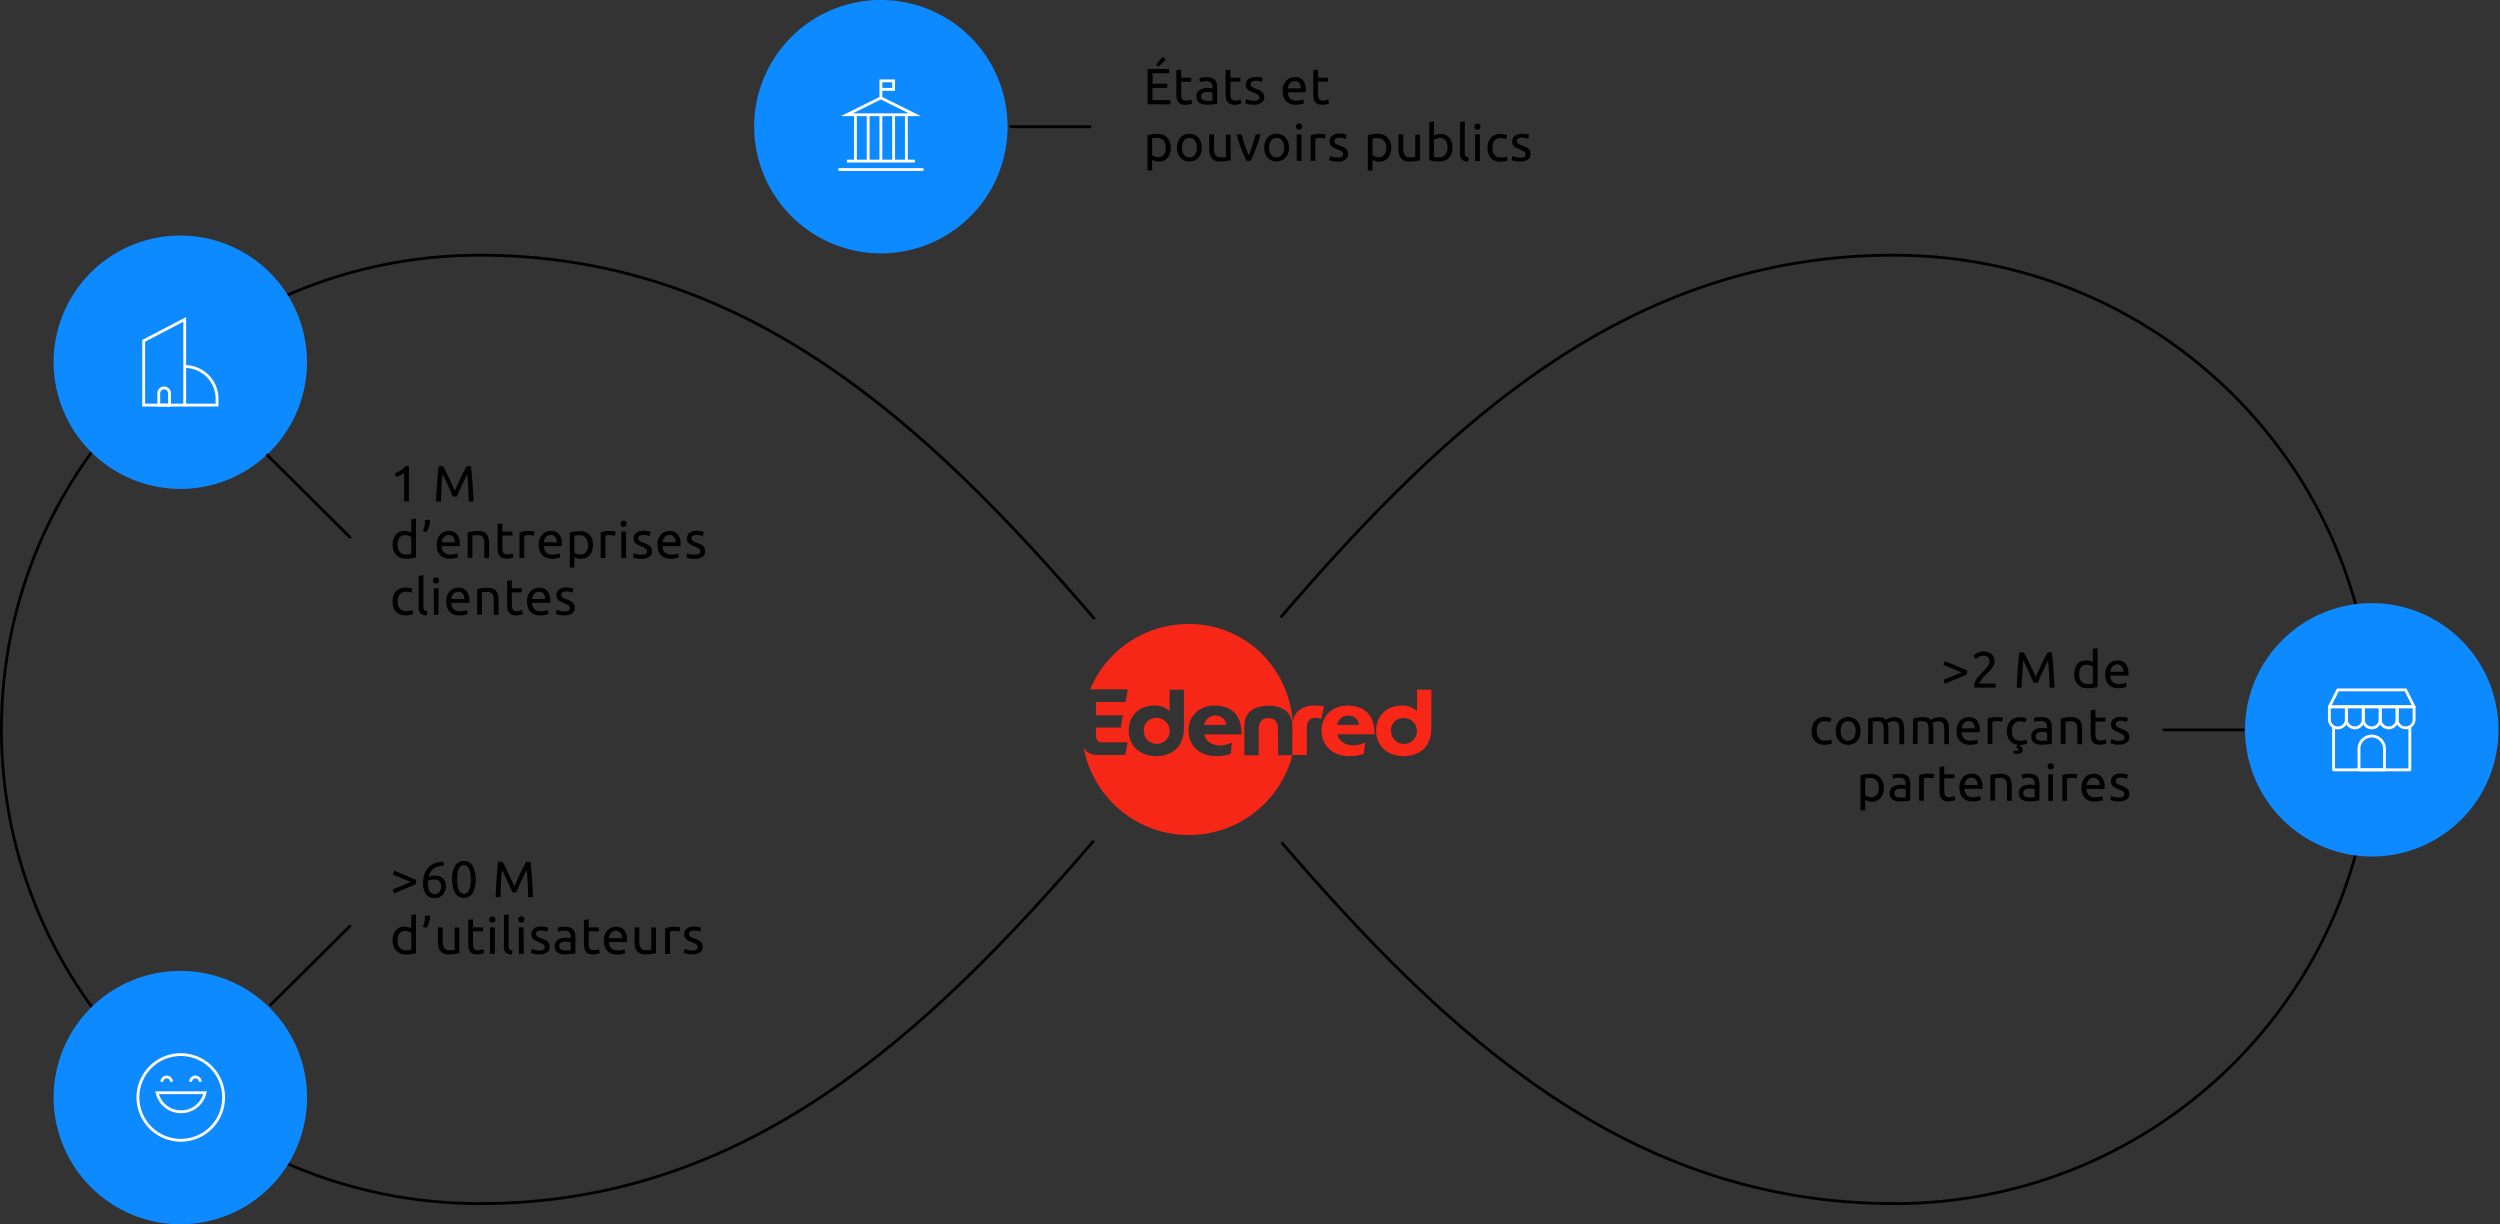
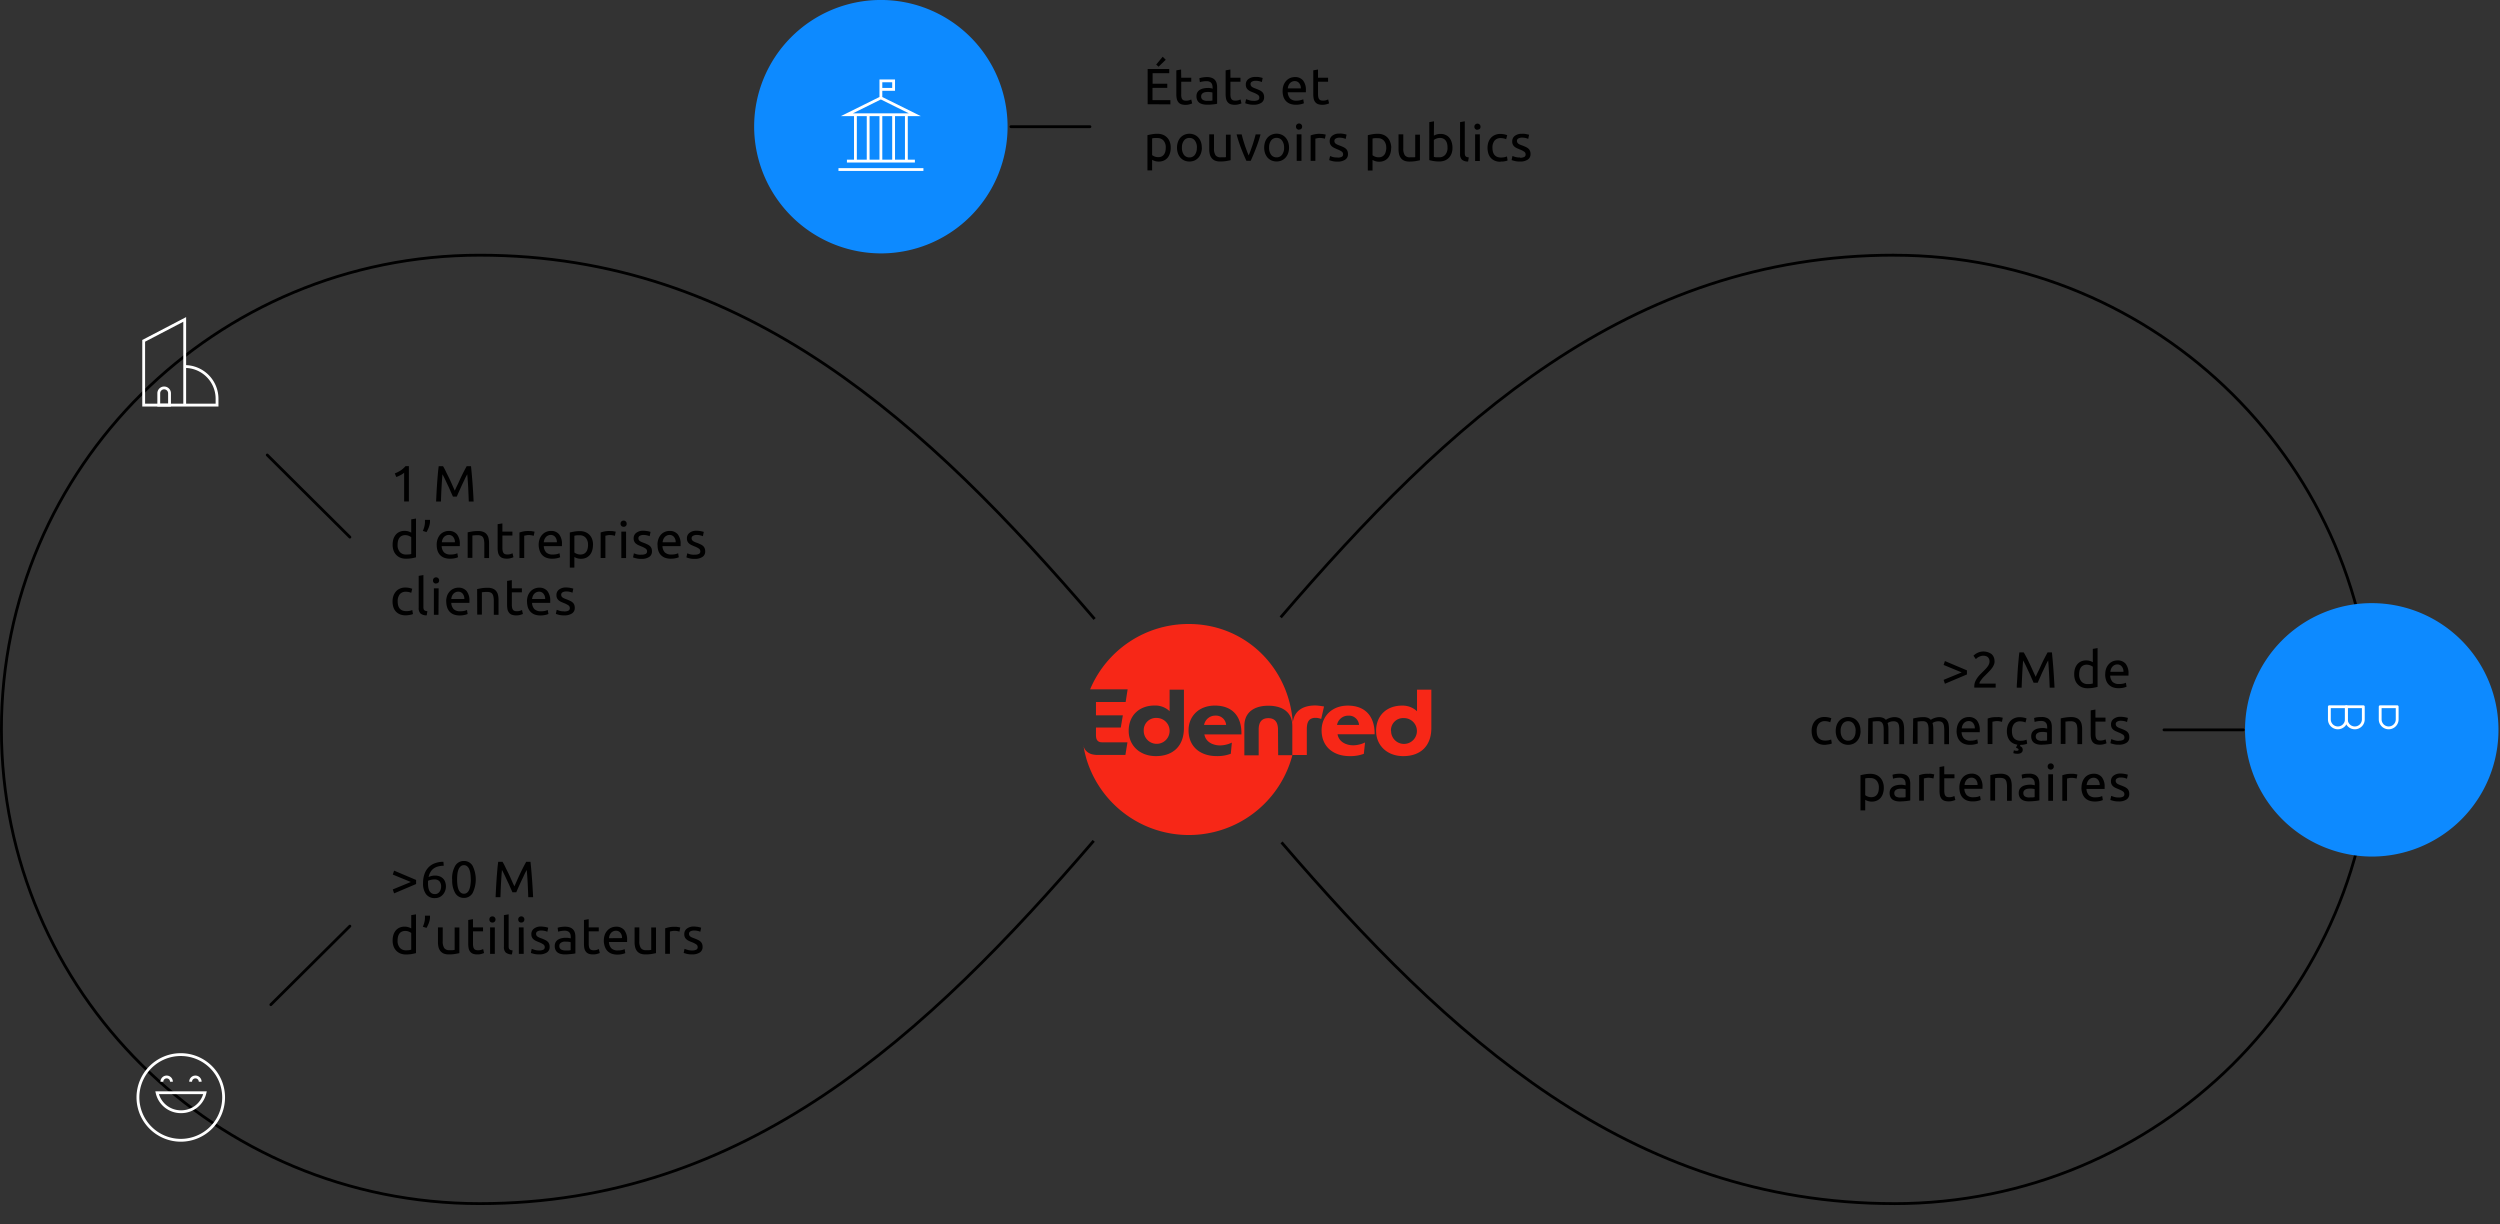
<svg xmlns="http://www.w3.org/2000/svg" viewBox="0 0 882.89 432.32">
  <rect x="0" y="0" width="882.89" height="432.32" fill="#333333" stroke="none" />
  <defs>
    <clipPath id="clip-path" transform="translate(-.77 -.63)">
      <path fill="none" d="M0 0h883.66v432.95H0z" />
    </clipPath>
    <style>.cls-5,.cls-6,.cls-7{fill:none}.cls-6{stroke:#000}.cls-4{fill:#0d8aff}.cls-5,.cls-7{stroke:#fff}.cls-5{stroke-miterlimit:10}.cls-6,.cls-7{stroke-linecap:round}.cls-7{stroke-linejoin:round}</style>
  </defs>
  <g id="Calque_2" data-name="Calque 2">
    <g clip-path="url(#clip-path)" id="Calque_1-2" data-name="Calque 1">
      <path d="M387.34 219.23c-59.17-68.9-123.08-128.48-217.18-128.48-93.28 0-168.89 75-168.89 167.47s75.61 167.48 168.9 167.47c93.93 0 157.77-59.37 216.85-128.11m282.71 128.11c-93.68 0-157.42-59.05-216.38-127.57M669.73 90.74c-93.85 0-157.65 59.25-216.68 127.91M669.73 425.7c93.28 0 168.89-75 168.89-167.47S763 90.76 669.73 90.76" transform="translate(-.77 -.63)" stroke="#000" fill="none" />
-       <path class="cls-4" d="M64.7 433a44.75 44.75 0 10-45-44.75 44.9 44.9 0 0045 44.75z" transform="translate(-.77 -.63)" />
      <path class="cls-5" d="M64.7 403.33a15.13 15.13 0 10-15.22-15.13 15.18 15.18 0 0015.22 15.13z" transform="translate(-.77 -.63)" />
      <path class="cls-5" d="M64.7 393.24a8.58 8.58 0 008.47-6.71H56.25a8.58 8.58 0 008.47 6.71zm6.77-10.58a1.69 1.69 0 00-3.38 0m-6.77 0a1.69 1.69 0 00-3.38 0" transform="translate(-.77 -.63)" />
      <path class="cls-6" d="M96.42 355.43l27.91-27.73" transform="translate(-.77 -.63)" />
-       <path class="cls-4" d="M64.7 173.3a44.74 44.74 0 10-45-44.74 44.89 44.89 0 0045 44.74z" transform="translate(-.77 -.63)" />
      <path class="cls-6" d="M124.33 190.32l-29.18-29" transform="translate(-.77 -.63)" />
      <path class="cls-4" d="M838.62 303.13a44.75 44.75 0 10-45-44.75 44.9 44.9 0 0045 44.75z" transform="translate(-.77 -.63)" />
-       <path class="cls-7" d="M826.39 244.26h23.93l3 6H823.4zm25.43 13.38v14.86h-26.93v-14.86" transform="translate(-.77 -.63)" />
      <path class="cls-7" d="M823.4 250.21h6v4.47a3 3 0 01-6 0z" transform="translate(-.77 -.63)" />
      <path class="cls-7" d="M829.39 250.21h6v4.47a3 3 0 01-6 0z" transform="translate(-.77 -.63)" />
-       <path class="cls-7" d="M835.36 250.21h6v4.47a3 3 0 01-6 0z" transform="translate(-.77 -.63)" />
      <path class="cls-7" d="M841.35 250.21h6v4.47a3 3 0 01-6 0z" transform="translate(-.77 -.63)" />
-       <path class="cls-7" d="M847.32 250.21h6v4.47a3 3 0 01-6 0zm-13.46 14.86a4.5 4.5 0 019 0v7.44h-9v-7.44z" transform="translate(-.77 -.63)" />
      <path class="cls-6" d="M765 258.38h28M357.78 45.37h27.91" transform="translate(-.77 -.63)" />
      <path class="cls-4" d="M312.1 90.12a44.75 44.75 0 10-45-44.75 44.89 44.89 0 0045 44.75z" transform="translate(-.77 -.63)" />
      <path class="cls-5" d="M311.86 35.19v-3m0 0v-3h4.49v3zm-8.99 8.96v16.37m17.99-16.37v16.37m-4.51-16.37v16.37m-4.49-16.37v16.37m-4.49-16.37v16.37m-7.5 0h24m-26.99 2.98h30m-3.03-19.35h-24l12-5.95zM51.51 121L66 113.44v30.25H51.51zM66 130.07a11.38 11.38 0 0111.42 11.35v2.27H66z" transform="translate(-.77 -.63)" />
      <path class="cls-5" d="M56.84 139.53a1.9 1.9 0 013.8 0v4.16h-3.8z" transform="translate(-.77 -.63)" />
      <path d="M457.33 255.77c.53-4.29 3.78-6 7.95-6a16.67 16.67 0 012.47.27c.25 0 .46.08.61.09l-1 4.4a5.84 5.84 0 00-2-.39c-2.41 0-3.08 1.57-3.08 4v9.12h-5.08a37.79 37.79 0 01-72.84 1.08c0-.1-.41-1.41-.72-3-.05-.27-.17-1-.24-1.58a1.24 1.24 0 00.05.19v.22a3.75 3.75 0 00.67 1.38 4.51 4.51 0 002.79 1.56 7.52 7.52 0 001.38.13h9.92l.73-4.46h-9c-1.39 0-2.12-.79-2.12-2.46v-2.76h8.76l.73-4.3h-9.49v-4.72h10.48l.7-4.46h-13.25A37.65 37.65 0 01420.6 221c19.94 0 35.41 15.37 36.72 34.82zm-5.17 11.57h5V257c0-5-3.64-7.14-8.47-7.14s-8.47 2.19-8.47 7.14v10.37h5.06v-9.12c0-2.46 1-4 3.41-4s3.41 1.57 3.41 4zm-43.2.32c6.19 0 9.92-3.67 9.92-9.93v-13.55h-5.06v7.61a7.31 7.31 0 00-5.29-2c-5.49 0-9.16 3.58-9.16 8.92 0 5.15 3.87 8.95 9.63 8.95zm26.85-4.78a10 10 0 01-4.16 1c-2.35 0-5.06-1.08-5.55-3.9h13.09c.13-6.17-3-10.17-9.39-10.17-5.62 0-9.29 3.74-9.29 8.73 0 5.74 4.1 9.11 9.92 9.11a13.46 13.46 0 005-.82zm-5.81-9.52a4 4 0 00-4 3.28h7.78a3.57 3.57 0 00-3.78-3.28zm-20.77.82a4.31 4.31 0 00-4.54 4.56 4.57 4.57 0 104.54-4.56zm67.56-4.36c-5.62 0-9.29 3.74-9.29 8.73 0 5.74 4.1 9.11 9.92 9.11a13.46 13.46 0 005-.82l.42-4a10 10 0 01-4.15 1c-2.35 0-5.06-1.08-5.56-3.9h13.1c.06-6.12-3.12-10.12-9.47-10.12zm-3.84 6.83a4 4 0 014-3.28 3.55 3.55 0 013.77 3.28zm28.25-4.86v-7.61h5.06v13.55c0 6.26-3.73 9.93-9.92 9.93-5.72 0-9.59-3.8-9.59-8.92 0-5.34 3.67-8.92 9.16-8.92a7.35 7.35 0 015.26 1.97zm-9.16 7a4.56 4.56 0 104.53-4.56 4.3 4.3 0 00-4.57 4.52z" transform="translate(-.77 -.63)" fill="#f72717" fill-rule="evenodd" />
      <path d="M406.07 37.44V25h7.62v1.49h-5.87v3.71H413v1.46h-5.22V36h6.32v1.49zm6.39-15.71l-2.53 2.46-.85-.75 2.3-2.77zm5.47 6.35h3.54v1.41h-3.54v4.32A5 5 0 00418 35a1.85 1.85 0 00.32.72 1.29 1.29 0 00.54.36 2.5 2.5 0 00.76.1 3.59 3.59 0 001.2-.16l.65-.25.32 1.39a6 6 0 01-.88.3 4.86 4.86 0 01-1.44.2 4.75 4.75 0 01-1.58-.23 2.4 2.4 0 01-1-.74 3.1 3.1 0 01-.54-1.19 8.18 8.18 0 01-.15-1.66v-8.37l1.68-.29zm9.2 8.16h1.05a5.65 5.65 0 00.77-.11v-2.81a1.88 1.88 0 00-.59-.14 5.38 5.38 0 00-1-.08 6 6 0 00-.81.06 2.29 2.29 0 00-.77.23 1.65 1.65 0 00-.58.47 1.22 1.22 0 00-.23.77 1.36 1.36 0 00.58 1.26 3 3 0 001.58.35zm-.13-8.39a4.64 4.64 0 011.69.27 2.56 2.56 0 011.12.74 2.75 2.75 0 01.61 1.13 5.35 5.35 0 01.18 1.44v5.85l-.61.11-.87.11-1.06.09h-1.12a6 6 0 01-1.45-.16 3.41 3.41 0 01-1.16-.51 2.45 2.45 0 01-.75-.93 3.28 3.28 0 01-.27-1.39 2.78 2.78 0 01.3-1.33 2.68 2.68 0 01.87-.9 3.74 3.74 0 011.26-.5 6.72 6.72 0 011.51-.17 4.73 4.73 0 01.52 0 3.92 3.92 0 01.51.07l.43.07.29.16v-.47a3.59 3.59 0 00-.09-.81 1.82 1.82 0 00-.32-.72 1.56 1.56 0 00-.65-.5 2.26 2.26 0 00-1.05-.2 7.79 7.79 0 00-1.45.12 4.7 4.7 0 00-.92.24l-.2-1.39a5.89 5.89 0 011.08-.27 9.28 9.28 0 011.6-.15zm8.31.23h3.54v1.41h-3.55v4.32a5.6 5.6 0 00.1 1.17 1.85 1.85 0 00.33.72 1.29 1.29 0 00.54.36 2.43 2.43 0 00.75.1 3.61 3.61 0 001.21-.16l.65-.25.32 1.39a6.47 6.47 0 01-.88.3 4.86 4.86 0 01-1.44.2 4.71 4.71 0 01-1.58-.23 2.4 2.4 0 01-1-.74 2.83 2.83 0 01-.54-1.19 8.18 8.18 0 01-.15-1.66v-8.35l1.68-.29zm8.21 8.16A3.23 3.23 0 00445 36a.91.91 0 00.51-.87 1.15 1.15 0 00-.49-1 7.68 7.68 0 00-1.6-.81l-1.05-.43a4.33 4.33 0 01-.84-.54 2.47 2.47 0 01-.58-.74 2.41 2.41 0 01-.21-1.06 2.35 2.35 0 01.91-2 3.87 3.87 0 012.51-.74 7.13 7.13 0 01.79 0c.26 0 .51.06.74.11a5.91 5.91 0 01.59.13 3.79 3.79 0 01.41.12l-.3 1.44a4.49 4.49 0 00-.85-.29 5.45 5.45 0 00-1.38-.16 2.54 2.54 0 00-1.23.29.9.9 0 00-.52.86 1.27 1.27 0 00.11.54 1.46 1.46 0 00.36.44 3.79 3.79 0 00.61.34c.24.11.53.22.86.34s.84.34 1.19.5a3.59 3.59 0 01.88.56 2.06 2.06 0 01.58.79 2.84 2.84 0 01.2 1.12 2.24 2.24 0 01-1 2 4.72 4.72 0 01-2.74.67 6.58 6.58 0 01-1.94-.22 9.94 9.94 0 01-1-.3l.31-1.44.92.32a5.35 5.35 0 001.76.27zm10.22-3.46a5.89 5.89 0 01.36-2.16 4.67 4.67 0 011-1.55 3.94 3.94 0 011.37-.92 4.34 4.34 0 011.58-.3 3.57 3.57 0 012.9 1.19 5.39 5.39 0 011 3.58v.29a2.83 2.83 0 010 .3h-6.41a3.52 3.52 0 00.85 2.22 3.11 3.11 0 002.3.75 6.82 6.82 0 001.41-.18 5.66 5.66 0 00.92-.31l.23 1.41a5.33 5.33 0 01-1.08.34 7.48 7.48 0 01-1.73.18 5.7 5.7 0 01-2.12-.36 4.1 4.1 0 01-1.46-1 4.25 4.25 0 01-.86-1.53 6.78 6.78 0 01-.27-1.95zm6.42-.92a2.73 2.73 0 00-.57-1.85 1.93 1.93 0 00-1.6-.74 2.26 2.26 0 00-1 .23 2.47 2.47 0 00-.74.58 3 3 0 00-.48.83 4.51 4.51 0 00-.22.95zm6.08-3.78h3.55v1.41h-3.55v4.32a5.54 5.54 0 00.11 1.17 1.85 1.85 0 00.32.72 1.42 1.42 0 00.54.36 2.5 2.5 0 00.76.1 3.65 3.65 0 001.21-.16l.64-.25.33 1.39a6.47 6.47 0 01-.88.3 4.86 4.86 0 01-1.44.2 4.78 4.78 0 01-1.59-.23 2.4 2.4 0 01-1-.74 3.1 3.1 0 01-.54-1.19 9 9 0 01-.14-1.66v-8.35l1.67-.29zm-53.77 24.7a3.6 3.6 0 00-.81-2.52 2.78 2.78 0 00-2.16-.88 11.61 11.61 0 00-1.18 0 5 5 0 00-.67.13v5.9a3.51 3.51 0 002.14.72 2.73 2.73 0 001.23-.25 2.35 2.35 0 00.84-.72 3.11 3.11 0 00.47-1.08 5.83 5.83 0 00.13-1.3zm1.75 0a6.45 6.45 0 01-.29 2 4.32 4.32 0 01-.81 1.55 3.71 3.71 0 01-1.33 1 4.19 4.19 0 01-1.78.36 4.27 4.27 0 01-1.44-.22 4.35 4.35 0 01-.92-.41v3.74H406V48.37c.39-.1.88-.2 1.47-.31a10.63 10.63 0 012.07-.18 5.25 5.25 0 011.95.35 4.1 4.1 0 011.47 1 4.16 4.16 0 01.94 1.55 5.61 5.61 0 01.31 2zm11 0a5.82 5.82 0 01-.33 2 4.6 4.6 0 01-.91 1.55 4.09 4.09 0 01-1.39 1 4.63 4.63 0 01-3.53 0 4.13 4.13 0 01-1.4-1 4.58 4.58 0 01-.9-1.55 6.29 6.29 0 010-4 4.44 4.44 0 01.9-1.56 4 4 0 011.4-1 4.51 4.51 0 013.53 0 3.93 3.93 0 011.39 1 4.46 4.46 0 01.91 1.56 5.79 5.79 0 01.3 1.98zm-1.75 0a4 4 0 00-.72-2.5 2.29 2.29 0 00-1.92-.94 2.34 2.34 0 00-1.95.94 4 4 0 00-.7 2.5 4.08 4.08 0 00.7 2.52 2.35 2.35 0 001.95.92 2.3 2.3 0 001.92-.92 4 4 0 00.69-2.54zm11.91 4.41c-.38.1-.89.2-1.53.31a12.65 12.65 0 01-2.17.16 4.64 4.64 0 01-1.82-.31 2.92 2.92 0 01-1.19-.9 3.54 3.54 0 01-.65-1.35 7.23 7.23 0 01-.2-1.74v-5.28h1.68V53a4.27 4.27 0 00.54 2.45 2.1 2.1 0 001.82.73h1.54a1.46 1.46 0 00.31-.08v-7.9h1.67zm10.56-9.09a45.76 45.76 0 01-1.66 5q-.93 2.41-1.82 4.32h-1.51q-.89-1.9-1.84-4.32a47.92 47.92 0 01-1.63-5h1.8c.14.59.31 1.22.5 1.89s.41 1.32.63 2 .46 1.28.68 1.89.45 1.16.65 1.64c.21-.48.42-1 .65-1.64s.45-1.24.67-1.89.43-1.32.63-2 .37-1.3.52-1.89zM456 52.76a6.07 6.07 0 01-.32 2 4.79 4.79 0 01-.92 1.55 4.09 4.09 0 01-1.39 1 4.63 4.63 0 01-3.53 0 4.23 4.23 0 01-1.4-1 4.93 4.93 0 01-.9-1.55 6.47 6.47 0 010-4 4.77 4.77 0 01.9-1.56 4.06 4.06 0 011.4-1 4.51 4.51 0 013.53 0 3.93 3.93 0 011.39 1 4.64 4.64 0 01.92 1.56 6 6 0 01.32 2zm-1.75 0a4 4 0 00-.72-2.5 2.28 2.28 0 00-1.92-.94 2.34 2.34 0 00-1.95.94 4.08 4.08 0 00-.7 2.5 4.14 4.14 0 00.7 2.52 2.35 2.35 0 001.95.92 2.29 2.29 0 001.92-.92 4 4 0 00.73-2.52zm6.14 4.68h-1.68v-9.36h1.68zm-.85-11a1.12 1.12 0 01-.77-.29 1.06 1.06 0 01-.31-.81 1 1 0 01.31-.79 1.09 1.09 0 01.77-.31 1.07 1.07 0 01.76.31 1 1 0 01.32.79 1.07 1.07 0 01-.32.81 1.09 1.09 0 01-.75.24zm7.54 1.49a4.6 4.6 0 01.49 0 5 5 0 01.56.07l.48.09.35.07-.29 1.46a4.75 4.75 0 00-.67-.16 5.27 5.27 0 00-1.17-.11 4.22 4.22 0 00-.93.11l-.6.13v7.86h-1.67v-9a9.76 9.76 0 011.47-.4 9.21 9.21 0 011.99-.17zm6 8.36a3.23 3.23 0 001.51-.27.91.91 0 00.5-.87 1.15 1.15 0 00-.48-1 8 8 0 00-1.6-.81l-1.01-.45a4.33 4.33 0 01-.84-.54 2.33 2.33 0 01-.58-.74 2.41 2.41 0 01-.22-1.06 2.36 2.36 0 01.92-2 3.84 3.84 0 012.5-.74 7.16 7.16 0 01.8 0 7.05 7.05 0 01.73.11 5.57 5.57 0 01.6.13 3.79 3.79 0 01.41.12L476 49.7a4.76 4.76 0 00-.85-.29 5.53 5.53 0 00-1.39-.16 2.53 2.53 0 00-1.22.29.9.9 0 00-.52.86 1.13 1.13 0 00.11.54 1.46 1.46 0 00.36.44 3.4 3.4 0 00.61.34c.24.11.53.22.86.34s.84.34 1.19.5a3.59 3.59 0 01.88.56 2.16 2.16 0 01.58.79 2.84 2.84 0 01.2 1.12 2.22 2.22 0 01-1 2 4.66 4.66 0 01-2.73.67 6.7 6.7 0 01-1.95-.22c-.46-.13-.78-.23-.95-.3l.31-1.44.91.32a5.42 5.42 0 001.72.18zm17.24-3.46a3.6 3.6 0 00-.81-2.52 2.78 2.78 0 00-2.16-.88 11.84 11.84 0 00-1.19 0 5 5 0 00-.67.13v5.9a3.57 3.57 0 00.89.49 3.4 3.4 0 001.26.23 2.68 2.68 0 001.22-.25 2.39 2.39 0 00.85-.72 3.1 3.1 0 00.46-1.08 5.82 5.82 0 00.19-1.35zm1.74 0a6.45 6.45 0 01-.28 2 4.32 4.32 0 01-.81 1.55 3.74 3.74 0 01-1.34 1 4.16 4.16 0 01-1.78.36 4.27 4.27 0 01-1.44-.22 4.6 4.6 0 01-.92-.41v3.74h-1.67V48.37c.4-.1.89-.2 1.48-.31a10.63 10.63 0 012.07-.18 5.2 5.2 0 011.94.35 4.06 4.06 0 011.48 1 4.14 4.14 0 01.93 1.55 5.61 5.61 0 01.38 2zm10.17 4.39c-.38.1-.89.2-1.53.31a12.7 12.7 0 01-2.18.16 4.59 4.59 0 01-1.81-.31 2.86 2.86 0 01-1.19-.9 3.54 3.54 0 01-.65-1.35 7.23 7.23 0 01-.2-1.74v-5.31h1.68V53a4.27 4.27 0 00.54 2.45 2.09 2.09 0 001.81.73h1.55a1.46 1.46 0 00.31-.08v-7.9h1.67zm4.92-8.67a4.29 4.29 0 01.92-.42 4.55 4.55 0 011.44-.21 4.19 4.19 0 011.78.36 3.68 3.68 0 011.33 1 4.4 4.4 0 01.81 1.55 6.53 6.53 0 01.29 2 5.76 5.76 0 01-.34 2.05 4.16 4.16 0 01-2.38 2.44 5.46 5.46 0 01-1.95.34 12.62 12.62 0 01-2.05-.16q-.9-.16-1.47-.33V43.76l1.67-.29zm0 7.48a6.17 6.17 0 00.7.15H509a2.78 2.78 0 002.16-.88 3.67 3.67 0 00.81-2.54 5.83 5.83 0 00-.14-1.35 3 3 0 00-.47-1.08 2.17 2.17 0 00-.84-.72 2.6 2.6 0 00-1.23-.27 3.29 3.29 0 00-1.26.24 3.21 3.21 0 00-.88.48zm12.09 1.64a3.17 3.17 0 01-2.19-.66 2.66 2.66 0 01-.65-2V43.76l1.67-.29v11.25a2.61 2.61 0 00.08.69.85.85 0 00.23.43 1.06 1.06 0 00.43.25 5.71 5.71 0 00.67.13zm4.15-.18h-1.67v-9.41h1.67zm-.85-11a1.13 1.13 0 01-.77-.29 1.1 1.1 0 01-.31-.81 1.05 1.05 0 01.31-.79 1.11 1.11 0 01.77-.31 1 1 0 01.76.31 1 1 0 01.32.79 1 1 0 01-.32.81 1.07 1.07 0 01-.72.19zm8.16 11.27a5.17 5.17 0 01-2-.36 4 4 0 01-2.3-2.54 6.79 6.79 0 010-4 4.82 4.82 0 01.9-1.55 4 4 0 011.41-1 4.4 4.4 0 011.87-.38 6.71 6.71 0 011.26.11 5.57 5.57 0 011.21.34l-.38 1.42a4 4 0 00-.88-.29 5 5 0 00-1.05-.11 2.7 2.7 0 00-2.16.89 3.9 3.9 0 00-.74 2.57 5.51 5.51 0 00.17 1.39 3 3 0 00.54 1.08 2.59 2.59 0 00.95.7 3.83 3.83 0 001.4.23 5.57 5.57 0 001.21-.12 5.76 5.76 0 00.85-.27l.23 1.4a2.05 2.05 0 01-.41.18c-.18.05-.39.09-.62.13a7.16 7.16 0 01-.73.1 4.81 4.81 0 01-.69-.02zm6.83-1.42a3.27 3.27 0 001.52-.27.92.92 0 00.5-.87 1.13 1.13 0 00-.49-1 7.42 7.42 0 00-1.6-.81l-1-.43a4.13 4.13 0 01-.85-.54 2.25 2.25 0 01-.79-1.8 2.36 2.36 0 01.92-2 3.82 3.82 0 012.5-.74 7 7 0 01.79 0 7.26 7.26 0 01.74.11 4.87 4.87 0 01.59.13c.18 0 .32.09.42.12l-.31 1.44a4.6 4.6 0 00-.84-.29 5.59 5.59 0 00-1.39-.16 2.47 2.47 0 00-1.22.29.91.91 0 00-.53.86 1.27 1.27 0 00.11.54 1.83 1.83 0 00.36.44 3.79 3.79 0 00.61.34c.24.11.53.22.87.34s.84.34 1.19.5a3.79 3.79 0 01.88.56 2.14 2.14 0 01.57.79 2.67 2.67 0 01.2 1.12 2.22 2.22 0 01-1 2 4.72 4.72 0 01-2.74.67 6.67 6.67 0 01-1.94-.22 8.65 8.65 0 01-1-.3l.3-1.44.92.32a5.4 5.4 0 001.75.2zm149.64 179.12l.46-1.38 7.78 3.29v1.44l-7.78 3.29-.46-1.38 6.39-2.63zm18-1.28a3 3 0 01-.27 1.26 5.81 5.81 0 01-.69 1.19 11.17 11.17 0 01-1 1.15c-.36.38-.72.74-1.08 1.1q-.3.31-.72.72t-.75.87a8.3 8.3 0 00-.62.86 1.61 1.61 0 00-.23.72h5.74v1.42H698a1.49 1.49 0 010-.21v-.2a4.42 4.42 0 01.27-1.57 7 7 0 01.74-1.38 9.85 9.85 0 011-1.23l1.1-1.11c.3-.29.58-.57.84-.85a7.58 7.58 0 00.72-.85 3.59 3.59 0 00.51-.88 2.38 2.38 0 00.2-.95 2.13 2.13 0 00-.18-.92 1.81 1.81 0 00-.45-.63 1.69 1.69 0 00-.69-.36 2.64 2.64 0 00-.81-.13 2.87 2.87 0 00-1 .15 4 4 0 00-.78.34 2.5 2.5 0 00-.57.4l-.36.3-.83-1.19a4 4 0 01.49-.43 3.79 3.79 0 01.77-.5 5.45 5.45 0 011-.4 5 5 0 014.14.76 3.27 3.27 0 011.03 2.55zm13.78 7.56c-.12-.28-.28-.65-.48-1.09s-.4-.93-.63-1.44-.48-1.05-.74-1.59-.49-1.07-.72-1.55-.44-.93-.65-1.31-.35-.68-.47-.88c-.13 1.41-.24 3-.32 4.61s-.16 3.3-.22 5H713c0-1.08.11-2.16.17-3.26s.12-2.18.19-3.24.17-2.1.26-3.11.19-2 .3-2.86h1.53c.33.53.67 1.15 1.05 1.87s.74 1.48 1.11 2.27.73 1.56 1.08 2.36l1 2.14c.28-.65.6-1.36 1-2.14s.71-1.58 1.08-2.36.74-1.55 1.12-2.27.72-1.34 1-1.87h1.53q.61 6 .92 12.47h-1.71c-.06-1.68-.13-3.34-.22-5s-.19-3.2-.32-4.61c-.12.2-.28.5-.49.88s-.4.82-.63 1.31-.47 1-.74 1.55-.49 1.07-.72 1.59-.44 1-.64 1.44-.35.81-.47 1.09zm20.91-5.65a3.69 3.69 0 00-2.14-.72 2.67 2.67 0 00-1.24.27 2.22 2.22 0 00-.83.72 3 3 0 00-.47 1.08 6.43 6.43 0 00-.14 1.35 3.67 3.67 0 00.81 2.54 2.78 2.78 0 002.16.88c.45 0 .83 0 1.13-.05a6.2 6.2 0 00.72-.15zm0-6.3l1.68-.29v13.7c-.39.11-.88.22-1.48.33a12.62 12.62 0 01-2.07.16 5.37 5.37 0 01-1.94-.34 4.21 4.21 0 01-1.48-1 4.26 4.26 0 01-.95-1.53 6 6 0 01-.33-2.05 6.87 6.87 0 01.27-2 4.61 4.61 0 01.83-1.55 3.79 3.79 0 011.31-1 4.32 4.32 0 011.8-.36 4.44 4.44 0 011.43.21 4.18 4.18 0 01.93.42zm4.39 9a5.89 5.89 0 01.36-2.16 4.53 4.53 0 011-1.55 3.9 3.9 0 011.36-.92 4.4 4.4 0 011.59-.3 3.58 3.58 0 012.9 1.19 5.39 5.39 0 011 3.58v.29a2.91 2.91 0 010 .3H746a3.46 3.46 0 00.84 2.22 3.13 3.13 0 002.31.75 6.65 6.65 0 001.47-.14 5.33 5.33 0 00.92-.31l.24 1.41a5.81 5.81 0 01-1.08.34 7.54 7.54 0 01-1.73.18 5.72 5.72 0 01-2.13-.36 4.06 4.06 0 01-1.45-1 4.13 4.13 0 01-.87-1.53 6.78 6.78 0 01-.3-1.97zm6.43-.92a2.74 2.74 0 00-.58-1.85 1.92 1.92 0 00-1.6-.74 2.29 2.29 0 00-1 .23 2.43 2.43 0 00-.73.58 2.76 2.76 0 00-.49.83 4.51 4.51 0 00-.22.95zm-105.53 25.8a5.21 5.21 0 01-2-.36 4 4 0 01-2.3-2.54 6.53 6.53 0 01-.29-2 6 6 0 01.31-2 4.49 4.49 0 01.9-1.55 3.87 3.87 0 011.4-1 4.44 4.44 0 011.87-.38 6.71 6.71 0 011.26.11 5.42 5.42 0 011.21.34l-.38 1.42a3.78 3.78 0 00-.88-.29 4.88 4.88 0 00-1-.11 2.68 2.68 0 00-2.16.89 3.84 3.84 0 00-.74 2.57 5.53 5.53 0 00.16 1.39 3 3 0 00.54 1.08 2.59 2.59 0 00.95.7 3.93 3.93 0 001.41.23 5.54 5.54 0 001.2-.12 5.39 5.39 0 00.85-.27l.23 1.4a1.82 1.82 0 01-.41.18c-.18.05-.38.09-.61.13s-.48.08-.74.1a4.71 4.71 0 01-.81.1zm12.69-4.9a5.83 5.83 0 01-.32 2 4.62 4.62 0 01-.92 1.55 4 4 0 01-1.38 1 4.63 4.63 0 01-3.53 0 4.27 4.27 0 01-1.41-1 4.93 4.93 0 01-.9-1.55 6.47 6.47 0 010-4 4.77 4.77 0 01.9-1.56 4.1 4.1 0 011.41-1 4.51 4.51 0 013.53 0 3.81 3.81 0 011.38 1 4.48 4.48 0 01.92 1.56 5.79 5.79 0 01.29 2.02zm-1.74 0a4 4 0 00-.72-2.5 2.29 2.29 0 00-1.93-.94 2.34 2.34 0 00-1.94.94 4 4 0 00-.7 2.5 4.08 4.08 0 00.7 2.52 2.35 2.35 0 001.94.92 2.3 2.3 0 001.93-.92 4 4 0 00.69-2.5zm4.46-4.41c.38-.09.89-.2 1.51-.3a13 13 0 012.2-.17 3.93 3.93 0 011.51.26 2.56 2.56 0 011 .7 3.43 3.43 0 01.39-.25 3.86 3.86 0 01.67-.31 5.06 5.06 0 01.88-.27 4.29 4.29 0 011-.13 4.11 4.11 0 011.77.33 2.43 2.43 0 011.06.88 3.27 3.27 0 01.52 1.37 9.29 9.29 0 01.15 1.73v5.25h-1.68v-4.89a9.73 9.73 0 00-.09-1.43 2.75 2.75 0 00-.3-1 1.32 1.32 0 00-.62-.57 2.15 2.15 0 00-1-.2 3.76 3.76 0 00-1.4.23 2.75 2.75 0 00-.74.4 5.82 5.82 0 01.22 1 8.76 8.76 0 01.07 1.17v5.25h-1.67v-4.89a9.73 9.73 0 00-.09-1.43 2.75 2.75 0 00-.33-1 1.3 1.3 0 00-.61-.57 2.12 2.12 0 00-1-.2h-.54l-.56.05a3.35 3.35 0 00-.47.06h-.29v7.9h-1.67zm15.86 0c.39-.09.89-.2 1.52-.3a12.82 12.82 0 012.19-.17 3.9 3.9 0 011.51.26 2.56 2.56 0 011 .7 3.78 3.78 0 01.4-.25 4.1 4.1 0 01.66-.31 5.34 5.34 0 01.88-.27 4.44 4.44 0 011-.13 4 4 0 011.76.33 2.37 2.37 0 011.06.88 3.28 3.28 0 01.53 1.37 10.27 10.27 0 01.14 1.73v5.25h-1.67v-4.89a9.73 9.73 0 00-.09-1.43 2.56 2.56 0 00-.31-1 1.3 1.3 0 00-.61-.57 2.15 2.15 0 00-1-.2 3.81 3.81 0 00-1.41.23 2.66 2.66 0 00-.73.4 6.92 6.92 0 01.21 1 8.76 8.76 0 01.07 1.17v5.25h-1.67v-4.89a9.73 9.73 0 00-.09-1.43 3 3 0 00-.32-1 1.32 1.32 0 00-.62-.57 2.09 2.09 0 00-1-.2h-.54l-.56.05a3.2 3.2 0 00-.46.06h-.29v7.9h-1.68zm15.35 4.43a5.89 5.89 0 01.36-2.16 4.51 4.51 0 01.95-1.55 3.94 3.94 0 011.37-.92 4.3 4.3 0 011.58-.3 3.57 3.57 0 012.9 1.19 5.39 5.39 0 011 3.58v.29a2.83 2.83 0 010 .3h-6.41a3.46 3.46 0 00.85 2.22 3.11 3.11 0 002.3.75 6.82 6.82 0 001.48-.14 5.66 5.66 0 00.92-.31l.23 1.41a5.33 5.33 0 01-1.08.34 7.48 7.48 0 01-1.73.18 5.7 5.7 0 01-2.12-.36 4 4 0 01-1.46-1 4.25 4.25 0 01-.86-1.53 6.78 6.78 0 01-.31-1.97zm6.42-.92a2.78 2.78 0 00-.57-1.85 1.94 1.94 0 00-1.61-.74 2.25 2.25 0 00-1 .23 2.36 2.36 0 00-.74.58 3 3 0 00-.49.83 4.49 4.49 0 00-.21.95zm8-4a4.64 4.64 0 01.48 0 4.76 4.76 0 01.56.07l.49.09.34.07-.29 1.46a4.53 4.53 0 00-.66-.16 5.27 5.27 0 00-1.17-.11 4.24 4.24 0 00-.94.11c-.3.06-.5.1-.59.13v7.86h-1.68v-9a9.92 9.92 0 011.48-.4 9.21 9.21 0 011.92-.08zm8.13 9.78l-.2.45a2.29 2.29 0 01.76.54 1.46 1.46 0 01.23.88 1.18 1.18 0 01-.09.43 1.12 1.12 0 01-.3.43 1.7 1.7 0 01-.58.33 2.79 2.79 0 01-.88.12 4.79 4.79 0 01-.87-.07 4 4 0 01-.61-.16l.2-1 .45.13a2.43 2.43 0 00.56.05c.43 0 .65-.13.65-.41a.42.42 0 00-.2-.34 2.67 2.67 0 00-.56-.27l-.13-.06c0-.14.12-.31.2-.52l.27-.57a4.55 4.55 0 01-1.62-.53 3.94 3.94 0 01-1.15-1 4.39 4.39 0 01-.7-1.44 6.42 6.42 0 01-.24-1.8 6.23 6.23 0 01.31-2 4.82 4.82 0 01.9-1.55 3.87 3.87 0 011.4-1 4.45 4.45 0 011.88-.38 6.71 6.71 0 011.26.11 5.34 5.34 0 011.2.34l-.38 1.42a3.78 3.78 0 00-.88-.29 4.88 4.88 0 00-1-.11 2.68 2.68 0 00-2.16.89 3.9 3.9 0 00-.74 2.57 5.53 5.53 0 00.16 1.39 3 3 0 00.54 1.08 2.54 2.54 0 001 .7 3.83 3.83 0 001.4.23 5.64 5.64 0 001.21-.12 5.22 5.22 0 00.84-.27l.24 1.4-.4.16a5.38 5.38 0 01-.54.13 5.86 5.86 0 01-.67.11c-.36 0-.59.03-.82.04zm7.61-1.42h1a5.83 5.83 0 00.78-.11v-2.79a1.88 1.88 0 00-.6-.14 5.18 5.18 0 00-1-.08 6 6 0 00-.81.06 2.29 2.29 0 00-.77.23 1.65 1.65 0 00-.58.47 1.22 1.22 0 00-.23.77 1.37 1.37 0 00.57 1.26 3.07 3.07 0 001.58.37zm-.14-8.39a4.64 4.64 0 011.69.27 2.47 2.47 0 011.11.74 2.66 2.66 0 01.62 1.13 5.35 5.35 0 01.18 1.44v5.85l-.62.11-.86.11-1.06.09c-.37 0-.75.05-1.12.05a6.11 6.11 0 01-1.46-.16 3.44 3.44 0 01-1.15-.51 2.45 2.45 0 01-.75-.93 3.28 3.28 0 01-.27-1.39 2.78 2.78 0 01.3-1.33 2.68 2.68 0 01.87-.9 3.74 3.74 0 011.26-.5 6.72 6.72 0 011.51-.17 4.73 4.73 0 01.52 0 3.54 3.54 0 01.5.07l.44.07.25.06v-.47a3.59 3.59 0 00-.09-.81 1.7 1.7 0 00-.33-.72 1.47 1.47 0 00-.64-.5 2.29 2.29 0 00-1-.2 7.9 7.9 0 00-1.46.12 4.77 4.77 0 00-.91.24l-.2-1.39a5.47 5.47 0 011.08-.27 9.28 9.28 0 011.53-.06zm6.74.5c.38-.09.89-.2 1.53-.3a12.91 12.91 0 012.19-.17 4.56 4.56 0 011.86.33 2.75 2.75 0 011.17.88 3.25 3.25 0 01.63 1.35 7.91 7.91 0 01.18 1.75v5.25h-1.68v-4.89a7.83 7.83 0 00-.12-1.48 2.36 2.36 0 00-.38-1 1.5 1.5 0 00-.72-.54 3 3 0 00-1.12-.18h-.55l-.56.05a3.16 3.16 0 00-.47.06h-.29v7.9h-1.67zm12.26-.27h3.55v1.41h-3.55v4.32a5.54 5.54 0 00.11 1.17 1.85 1.85 0 00.32.72 1.42 1.42 0 00.54.36 2.5 2.5 0 00.76.1 3.59 3.59 0 001.2-.16l.65-.25.33 1.39a6.74 6.74 0 01-.89.3 4.86 4.86 0 01-1.44.2 4.75 4.75 0 01-1.58-.23 2.4 2.4 0 01-1-.74 3.1 3.1 0 01-.54-1.19 8.23 8.23 0 01-.14-1.66v-8.31l1.67-.29zm8.21 8.16a3.27 3.27 0 001.52-.27.92.92 0 00.5-.87 1.13 1.13 0 00-.49-1 7.42 7.42 0 00-1.6-.81l-1-.43a4.13 4.13 0 01-.85-.54 2.25 2.25 0 01-.79-1.8 2.36 2.36 0 01.92-2 3.82 3.82 0 012.5-.74 7 7 0 01.79.05 7.26 7.26 0 01.74.11 4.87 4.87 0 01.59.13c.18 0 .32.09.42.12l-.31 1.44a4.6 4.6 0 00-.84-.29 5.59 5.59 0 00-1.39-.16 2.47 2.47 0 00-1.22.29.91.91 0 00-.53.86 1.27 1.27 0 00.11.54 1.83 1.83 0 00.36.44 3.79 3.79 0 00.61.34c.24.11.53.22.87.34s.84.34 1.19.5a3.79 3.79 0 01.88.56 2.14 2.14 0 01.57.79 2.67 2.67 0 01.2 1.12 2.22 2.22 0 01-1 2 4.72 4.72 0 01-2.74.67 6.67 6.67 0 01-1.94-.22 8.65 8.65 0 01-1-.3l.3-1.44.92.32a5.4 5.4 0 001.65.29zm-84.7 16.58a3.6 3.6 0 00-.81-2.52 2.78 2.78 0 00-2.16-.88 11.61 11.61 0 00-1.18 0 5 5 0 00-.67.13v5.9a3.51 3.51 0 002.14.72 2.73 2.73 0 001.23-.25 2.35 2.35 0 00.84-.72 3.11 3.11 0 00.47-1.08 5.83 5.83 0 00.14-1.3zm1.75 0a6.45 6.45 0 01-.29 2 4.32 4.32 0 01-.81 1.55 3.71 3.71 0 01-1.33 1 4.19 4.19 0 01-1.78.36 4.27 4.27 0 01-1.44-.22 4.35 4.35 0 01-.92-.41v3.74h-1.67V274.4c.39-.1.88-.2 1.47-.31a10.63 10.63 0 012.07-.18 5.25 5.25 0 011.95.35 4.1 4.1 0 011.47 1 4.16 4.16 0 01.94 1.55 5.61 5.61 0 01.34 2zm5.88 3.46h1.05a5.65 5.65 0 00.77-.11v-2.79a1.88 1.88 0 00-.59-.14 5.34 5.34 0 00-1-.08 5.73 5.73 0 00-.81.06 2.28 2.28 0 00-.78.23 1.53 1.53 0 00-.57.47 1.16 1.16 0 00-.24.77 1.36 1.36 0 00.58 1.26 3 3 0 001.59.33zm-.14-8.39a4.6 4.6 0 011.69.27 2.56 2.56 0 011.12.74 2.64 2.64 0 01.61 1.13 5.35 5.35 0 01.18 1.44v5.85l-.61.11-.87.11-1.06.09c-.37 0-.74.05-1.11.05a6 6 0 01-1.46-.16 3.27 3.27 0 01-1.15-.51 2.39 2.39 0 01-.76-.93 3.28 3.28 0 01-.27-1.39 2.67 2.67 0 01.31-1.33 2.56 2.56 0 01.86-.9 3.74 3.74 0 011.26-.5 6.72 6.72 0 011.51-.17 4.73 4.73 0 01.52 0 3.92 3.92 0 01.51.07l.43.07.25.06v-.47a3.59 3.59 0 00-.09-.81 1.82 1.82 0 00-.32-.72 1.5 1.5 0 00-.65-.5 2.22 2.22 0 00-1-.2 7.82 7.82 0 00-1.46.12 4.7 4.7 0 00-.92.24l-.2-1.39a5.89 5.89 0 011.08-.27 9.37 9.37 0 011.6-.1zm10.2 0a4.64 4.64 0 01.48 0 5 5 0 01.56.07l.49.09.34.07-.29 1.46a4.41 4.41 0 00-.67-.16 5.27 5.27 0 00-1.17-.11 4.22 4.22 0 00-.93.11l-.6.13v7.86h-1.67v-9a9.92 9.92 0 011.48-.4 9.08 9.08 0 011.99-.09zm5.41.2h3.6v1.41h-3.6v4.32a5.54 5.54 0 00.11 1.17 1.85 1.85 0 00.32.72 1.42 1.42 0 00.54.36 2.5 2.5 0 00.76.1 3.59 3.59 0 001.2-.16l.65-.25.33 1.39a6.74 6.74 0 01-.89.3 4.86 4.86 0 01-1.44.2 4.75 4.75 0 01-1.58-.23 2.4 2.4 0 01-1-.74 3.1 3.1 0 01-.54-1.19 8.23 8.23 0 01-.14-1.66v-8.32l1.67-.29zm5.34 4.7a5.89 5.89 0 01.36-2.16 4.67 4.67 0 01.95-1.55 3.94 3.94 0 011.37-.92 4.34 4.34 0 011.58-.3 3.57 3.57 0 012.9 1.19 5.39 5.39 0 011 3.58v.29a2.83 2.83 0 010 .3h-6.41a3.52 3.52 0 00.85 2.22 3.11 3.11 0 002.3.75 6.82 6.82 0 001.48-.14 5.66 5.66 0 00.92-.31l.23 1.41a5.33 5.33 0 01-1.08.34 7.48 7.48 0 01-1.73.18 5.7 5.7 0 01-2.12-.36 4.1 4.1 0 01-1.46-1 4.25 4.25 0 01-.86-1.53 6.78 6.78 0 01-.28-1.96zm6.42-.92a2.73 2.73 0 00-.57-1.85 1.93 1.93 0 00-1.6-.74 2.26 2.26 0 00-1 .23 2.47 2.47 0 00-.74.58 3 3 0 00-.48.83 4.51 4.51 0 00-.22.95zm4.51-3.51c.39-.09.9-.2 1.53-.3a13 13 0 012.2-.17 4.54 4.54 0 011.85.33 2.64 2.64 0 011.17.88 3.25 3.25 0 01.63 1.35 7.91 7.91 0 01.18 1.75v5.25h-1.67v-4.89a7 7 0 00-.13-1.48 2.36 2.36 0 00-.37-1 1.5 1.5 0 00-.72-.54 3.06 3.06 0 00-1.12-.18h-1.12a3.2 3.2 0 00-.46.06l-.29.05v7.9h-1.68zm13.87 7.89h1a6.08 6.08 0 00.78-.11v-2.79a1.88 1.88 0 00-.6-.14 5.26 5.26 0 00-1-.08 6 6 0 00-.81.06 2.22 2.22 0 00-.77.23 1.65 1.65 0 00-.58.47 1.16 1.16 0 00-.23.77 1.37 1.37 0 00.57 1.26 3.07 3.07 0 001.64.36zm-.15-8.39a4.66 4.66 0 011.7.27 2.53 2.53 0 011.11.74 2.64 2.64 0 01.61 1.13 5.35 5.35 0 01.18 1.44v5.85l-.61.11-.86.11-1.06.09c-.38 0-.75.05-1.12.05a6.11 6.11 0 01-1.46-.16 3.36 3.36 0 01-1.15-.51 2.48 2.48 0 01-.76-.93 3.28 3.28 0 01-.27-1.39 2.78 2.78 0 01.31-1.33 2.65 2.65 0 01.86-.9 3.74 3.74 0 011.26-.5 6.81 6.81 0 011.52-.17 4.92 4.92 0 01.52 0 3.54 3.54 0 01.5.07l.43.07.26.06v-.47a3.59 3.59 0 00-.09-.81 1.7 1.7 0 00-.33-.72 1.44 1.44 0 00-.65-.5 2.22 2.22 0 00-1-.2 7.9 7.9 0 00-1.46.12 4.91 4.91 0 00-.92.24l-.19-1.39a5.47 5.47 0 011.08-.27 9.25 9.25 0 011.59-.07zm8.42 9.59h-1.68v-9.36h1.68zm-.81-11.02a1.12 1.12 0 01-.77-.29 1.06 1.06 0 01-.31-.81 1 1 0 01.31-.79 1.09 1.09 0 01.77-.31 1.07 1.07 0 01.76.31 1 1 0 01.32.79 1.07 1.07 0 01-.32.81 1.09 1.09 0 01-.76.29zm7.54 1.49a4.6 4.6 0 01.49 0 5 5 0 01.56.07l.48.09.35.07-.29 1.46a4.75 4.75 0 00-.67-.16 5.27 5.27 0 00-1.17-.11 4.22 4.22 0 00-.93.11l-.6.13v7.86h-1.67v-9a9.76 9.76 0 011.47-.4 9.21 9.21 0 011.94-.12zm3.33 4.9a5.89 5.89 0 01.36-2.16 4.67 4.67 0 01.95-1.55 3.94 3.94 0 011.37-.92 4.34 4.34 0 011.58-.3 3.57 3.57 0 012.9 1.19 5.39 5.39 0 011 3.58v.29a2.83 2.83 0 010 .3h-6.41a3.52 3.52 0 00.85 2.22 3.11 3.11 0 002.3.75 6.82 6.82 0 001.48-.14 5.66 5.66 0 00.92-.31l.23 1.41a5.33 5.33 0 01-1.08.34 7.48 7.48 0 01-1.73.18 5.7 5.7 0 01-2.12-.36 4.1 4.1 0 01-1.46-1 4.25 4.25 0 01-.86-1.53 6.78 6.78 0 01-.32-1.99zm6.42-.92a2.73 2.73 0 00-.57-1.85 1.93 1.93 0 00-1.6-.74 2.26 2.26 0 00-1 .23 2.47 2.47 0 00-.74.58 3 3 0 00-.48.83 4.51 4.51 0 00-.22.95zm6.69 4.38a3.27 3.27 0 001.52-.27.92.92 0 00.5-.87 1.13 1.13 0 00-.49-1 7.42 7.42 0 00-1.6-.81l-1-.43a4.13 4.13 0 01-.85-.54 2.25 2.25 0 01-.79-1.8 2.36 2.36 0 01.92-2 3.82 3.82 0 012.5-.74 7 7 0 01.79.05 7.26 7.26 0 01.74.11 4.87 4.87 0 01.59.13c.18 0 .32.09.42.12l-.31 1.44a4.6 4.6 0 00-.84-.29 5.59 5.59 0 00-1.39-.16 2.47 2.47 0 00-1.22.29.91.91 0 00-.53.86 1.27 1.27 0 00.11.54 1.83 1.83 0 00.36.44 3.79 3.79 0 00.61.34c.24.11.53.22.87.34s.84.34 1.19.5a3.79 3.79 0 01.88.56 2.14 2.14 0 01.57.79 2.67 2.67 0 01.2 1.12 2.22 2.22 0 01-1 2 4.72 4.72 0 01-2.74.67 6.67 6.67 0 01-1.94-.22 8.65 8.65 0 01-1-.3l.3-1.44.92.32a5.4 5.4 0 001.67.25zM140.2 167.82a12 12 0 002-1 8.47 8.47 0 001.78-1.57h1.19v12.47h-1.68v-10.15a4.66 4.66 0 01-.54.42 6.11 6.11 0 01-.68.41c-.24.13-.5.26-.77.38a7.72 7.72 0 01-.78.3zm20.52 8.18c-.12-.29-.28-.66-.49-1.1s-.4-.93-.63-1.44-.47-1.05-.74-1.59-.49-1.06-.72-1.54-.44-.93-.64-1.32-.35-.68-.47-.88c-.13 1.42-.24 3-.33 4.61s-.15 3.3-.21 5h-1.71c.05-1.08.1-2.16.16-3.25s.13-2.19.2-3.24.17-2.11.25-3.12.2-2 .31-2.86h1.53c.32.53.67 1.15 1 1.87s.74 1.48 1.12 2.27.73 1.57 1.08 2.36.66 1.49.95 2.14c.29-.65.61-1.36 1-2.14s.71-1.58 1.08-2.36.75-1.55 1.12-2.27.72-1.34 1-1.87h1.53q.62 6 .92 12.47h-1.71q-.09-2.52-.21-5c-.09-1.66-.2-3.19-.33-4.61-.12.2-.28.5-.48.88s-.41.82-.63 1.32l-.74 1.54q-.37.81-.72 1.59l-.65 1.44-.47 1.1zM146 190.34a3.33 3.33 0 00-.88-.48 3.22 3.22 0 00-1.26-.24 2.67 2.67 0 00-1.24.27 2.22 2.22 0 00-.83.72 3.13 3.13 0 00-.47 1.08 6.43 6.43 0 00-.14 1.35 3.65 3.65 0 00.81 2.54 2.78 2.78 0 002.16.88 9 9 0 001.13-.05c.32 0 .56-.1.72-.14zm0-6.3l1.68-.28v13.69c-.39.11-.88.22-1.48.33a11.61 11.61 0 01-2.07.16 5.16 5.16 0 01-1.94-.34 4.19 4.19 0 01-1.48-1 4.41 4.41 0 01-.95-1.53 6.1 6.1 0 01-.33-2.06 6.87 6.87 0 01.27-2 4.64 4.64 0 01.83-1.54 3.64 3.64 0 011.32-1 4.25 4.25 0 011.8-.36 4.38 4.38 0 011.42.21 4.7 4.7 0 01.93.42zm6.63.18v.76a6.78 6.78 0 01-.42 1.85 10.35 10.35 0 01-.82 1.71l-1.3-.41a8 8 0 00.56-1.6 6.54 6.54 0 00.2-1.51v-.8zm2.36 8.84a5.89 5.89 0 01.36-2.16 4.67 4.67 0 01.95-1.55 4 4 0 011.37-.91 4.21 4.21 0 011.59-.31 3.58 3.58 0 012.89 1.19 5.33 5.33 0 011 3.58v.29a1.42 1.42 0 010 .3h-6.4a3.44 3.44 0 00.84 2.22 3.12 3.12 0 002.31.75 6.15 6.15 0 001.47-.14 5.33 5.33 0 00.92-.31l.23 1.41a4.75 4.75 0 01-1.08.34 7.45 7.45 0 01-1.72.18 5.72 5.72 0 01-2.13-.36 4 4 0 01-1.46-1 4.25 4.25 0 01-.86-1.53 6.78 6.78 0 01-.27-1.99zm6.43-.92a2.74 2.74 0 00-.58-1.85 1.92 1.92 0 00-1.6-.74 2.15 2.15 0 00-1 .24 2.3 2.3 0 00-.74.57 3 3 0 00-.48.83 4.51 4.51 0 00-.22.95zm4.51-3.51q.57-.13 1.53-.3a12.9 12.9 0 012.19-.16 4.6 4.6 0 011.86.32 2.75 2.75 0 011.17.88 3.25 3.25 0 01.63 1.35 7.91 7.91 0 01.18 1.75v5.25h-1.68v-4.89a7.83 7.83 0 00-.12-1.48 2.5 2.5 0 00-.38-1 1.5 1.5 0 00-.72-.54 3 3 0 00-1.12-.18h-.56l-.55.05c-.17 0-.33 0-.47.06h-.29v7.9h-1.67zm12.26-.27h3.54v1.41h-3.53v4.32a4.84 4.84 0 00.11 1.17 1.85 1.85 0 00.32.72 1.12 1.12 0 00.54.36 2.49 2.49 0 00.76.11 3.56 3.56 0 001.2-.17l.65-.25.32 1.39a6 6 0 01-.88.3 4.56 4.56 0 01-1.44.2 4.75 4.75 0 01-1.58-.23 2.4 2.4 0 01-1-.74 3 3 0 01-.54-1.19 8.14 8.14 0 01-.15-1.65v-8.36l1.68-.28zm9.49-.19h.49a4.86 4.86 0 01.55.07l.49.09a1.91 1.91 0 01.34.08l-.29 1.45a6.43 6.43 0 00-.66-.16 5.27 5.27 0 00-1.17-.11 4.31 4.31 0 00-.94.11c-.3.06-.5.1-.59.13v7.86h-1.68v-9a11.3 11.3 0 011.48-.4 9.24 9.24 0 011.99-.12zm3.33 4.89a5.89 5.89 0 01.36-2.16 4.51 4.51 0 011-1.55 3.91 3.91 0 011.37-.91 4.12 4.12 0 011.58-.31 3.6 3.6 0 012.9 1.19 5.39 5.39 0 011 3.58v.29a2.66 2.66 0 010 .3h-6.41a3.44 3.44 0 00.85 2.22 3.11 3.11 0 002.3.75 6.24 6.24 0 001.48-.14 5.66 5.66 0 00.92-.31l.23 1.41a4.75 4.75 0 01-1.08.34 7.48 7.48 0 01-1.73.18 5.7 5.7 0 01-2.12-.36 3.9 3.9 0 01-1.46-1 4.25 4.25 0 01-.86-1.53 6.78 6.78 0 01-.34-1.99zm6.42-.92a2.78 2.78 0 00-.57-1.85 1.94 1.94 0 00-1.61-.74 2.13 2.13 0 00-1 .24 2.19 2.19 0 00-.74.57 3 3 0 00-.49.83 4.49 4.49 0 00-.21.95zm11 .92a3.6 3.6 0 00-.81-2.52 2.78 2.78 0 00-2.16-.88c-.5 0-.9 0-1.19.05a4.79 4.79 0 00-.66.13v5.9a3.31 3.31 0 00.88.49 3.21 3.21 0 001.26.23 2.65 2.65 0 001.22-.25 2.39 2.39 0 00.85-.72 3.31 3.31 0 00.47-1.08 6.43 6.43 0 00.16-1.35zm1.75 0a6.45 6.45 0 01-.29 2 4.32 4.32 0 01-.81 1.55 3.79 3.79 0 01-1.33 1 4.21 4.21 0 01-1.79.36 4.27 4.27 0 01-1.44-.22 4.47 4.47 0 01-.91-.41v3.74H202v-12.4c.4-.09.89-.2 1.48-.3a10.63 10.63 0 012.07-.18 5.16 5.16 0 011.94.34 4.19 4.19 0 011.48 1 4.09 4.09 0 01.93 1.55 5.65 5.65 0 01.3 1.97zm6.17-4.89h.48a4.76 4.76 0 01.56.07l.49.09a2.16 2.16 0 01.34.08l-.29 1.45a6.43 6.43 0 00-.66-.16 5.27 5.27 0 00-1.17-.11 4.24 4.24 0 00-.94.11c-.3.06-.5.1-.59.13v7.86h-1.68v-9a11.3 11.3 0 011.48-.4 9.24 9.24 0 012-.12zm5.52 9.55h-1.67v-9.36h1.67zm-.87-11.05a1.09 1.09 0 01-.77-.29 1.1 1.1 0 01-.31-.81 1.05 1.05 0 01.31-.79 1.1 1.1 0 01.77-.3 1 1 0 01.76.3 1 1 0 01.32.79 1 1 0 01-1.08 1.1zm6.27 9.85a3.25 3.25 0 001.51-.27.92.92 0 00.5-.87 1.16 1.16 0 00-.48-1 7.81 7.81 0 00-1.61-.81l-1-.43a4.42 4.42 0 01-.85-.54 2.19 2.19 0 01-.57-.74 2.28 2.28 0 01-.22-1.06 2.36 2.36 0 01.92-2 3.9 3.9 0 012.5-.74 6.84 6.84 0 01.79.05 7.26 7.26 0 01.74.11 5.57 5.57 0 01.6.13l.41.12-.31 1.53a4 4 0 00-.84-.28 5.13 5.13 0 00-1.39-.17 2.5 2.5 0 00-1.22.29.91.91 0 00-.52.87 1.33 1.33 0 00.1.54 1.79 1.79 0 00.36.43 3.92 3.92 0 00.62.34c.24.11.52.22.86.34s.84.34 1.19.51a3.3 3.3 0 01.88.55 2.23 2.23 0 01.58.8 2.8 2.8 0 01.19 1.11 2.2 2.2 0 01-1 2 4.69 4.69 0 01-2.73.67 6.7 6.7 0 01-1.95-.22 9.47 9.47 0 01-1-.3l.3-1.44.92.32a5.14 5.14 0 001.76.16zm5.69-3.46a5.89 5.89 0 01.36-2.16 4.67 4.67 0 01.95-1.55 4 4 0 011.37-.91 4.21 4.21 0 011.59-.31 3.58 3.58 0 012.89 1.19 5.33 5.33 0 011 3.58v.29a1.42 1.42 0 010 .3h-6.4a3.44 3.44 0 00.84 2.22 3.12 3.12 0 002.31.75 6.15 6.15 0 001.47-.14 5.33 5.33 0 00.92-.31l.23 1.41a4.75 4.75 0 01-1.08.34 7.45 7.45 0 01-1.72.18 5.72 5.72 0 01-2.13-.36 4 4 0 01-1.46-1 4.25 4.25 0 01-.86-1.53 6.78 6.78 0 01-.24-1.99zm6.43-.92a2.74 2.74 0 00-.58-1.85 1.92 1.92 0 00-1.6-.74 2.15 2.15 0 00-1 .24 2.3 2.3 0 00-.74.57 3 3 0 00-.48.83 4.51 4.51 0 00-.22.95zm6.68 4.38a3.27 3.27 0 001.52-.27.92.92 0 00.5-.87 1.14 1.14 0 00-.49-1 7.42 7.42 0 00-1.6-.81l-1-.43a4.13 4.13 0 01-.85-.54 2.19 2.19 0 01-.57-.74 2.28 2.28 0 01-.22-1.06 2.36 2.36 0 01.92-2 3.88 3.88 0 012.5-.74 7 7 0 01.79.05 7.26 7.26 0 01.74.11 4.87 4.87 0 01.59.13l.42.12L249 190a4 4 0 00-.84-.28 5.13 5.13 0 00-1.39-.17 2.47 2.47 0 00-1.22.29.91.91 0 00-.53.87 1.33 1.33 0 00.11.54 1.79 1.79 0 00.36.43 3.79 3.79 0 00.61.34c.24.11.53.22.87.34s.84.34 1.19.51a3.47 3.47 0 01.88.55 2.09 2.09 0 01.57.8 2.62 2.62 0 01.2 1.11 2.2 2.2 0 01-1 2 4.72 4.72 0 01-2.74.67 6.67 6.67 0 01-1.94-.22 8.65 8.65 0 01-.95-.3l.3-1.44.92.32a5.11 5.11 0 001.71.16zM144 217.94a5.12 5.12 0 01-2-.36 4 4 0 01-1.44-1 4.13 4.13 0 01-.87-1.53 6.53 6.53 0 01-.29-2 6.23 6.23 0 01.31-2 4.93 4.93 0 01.9-1.55 3.87 3.87 0 011.4-1 4.61 4.61 0 011.88-.38 7.66 7.66 0 011.26.11 5.34 5.34 0 011.2.34L146 210a4.32 4.32 0 00-.88-.29 4.9 4.9 0 00-1-.1 2.67 2.67 0 00-2.16.88 3.92 3.92 0 00-.74 2.57 5.47 5.47 0 00.16 1.39 3 3 0 00.54 1.08 2.54 2.54 0 001 .7 3.63 3.63 0 001.4.23 5.64 5.64 0 001.21-.12 5.22 5.22 0 00.84-.27l.24 1.4a2.18 2.18 0 01-.42.18c-.18 0-.38.09-.61.13a7.26 7.26 0 01-.74.11 6.27 6.27 0 01-.84.05zm7.47 0a3.22 3.22 0 01-2.2-.66 2.64 2.64 0 01-.64-2V204l1.67-.28V215a2.63 2.63 0 00.07.68 1 1 0 00.24.43 1 1 0 00.43.25 5.93 5.93 0 00.66.13zm4.15-.18H154v-9.36h1.68zm-.85-11.05a1 1 0 01-1.08-1.1 1 1 0 01.31-.79 1.08 1.08 0 01.77-.3 1.06 1.06 0 01.76.3 1 1 0 01.32.79 1.07 1.07 0 01-.32.81 1 1 0 01-.73.25zm3.57 6.39a5.89 5.89 0 01.36-2.16 4.51 4.51 0 011-1.55 3.91 3.91 0 011.37-.91 4.12 4.12 0 011.58-.31 3.6 3.6 0 012.9 1.19 5.39 5.39 0 011 3.58v.29a2.66 2.66 0 010 .3h-6.41a3.44 3.44 0 00.85 2.22 3.11 3.11 0 002.3.75 6.24 6.24 0 001.48-.14 5.66 5.66 0 00.92-.31l.23 1.41a4.75 4.75 0 01-1.08.34 7.48 7.48 0 01-1.73.18 5.7 5.7 0 01-2.12-.36 3.9 3.9 0 01-1.46-1 4.25 4.25 0 01-.86-1.53 6.78 6.78 0 01-.3-2.03zm6.42-.92a2.78 2.78 0 00-.57-1.85 1.94 1.94 0 00-1.61-.74 2.13 2.13 0 00-1 .24 2.19 2.19 0 00-.74.57 3 3 0 00-.49.83 4.49 4.49 0 00-.21.95zm4.51-3.51q.58-.13 1.53-.3a13.11 13.11 0 012.2-.16 4.55 4.55 0 011.85.32 2.75 2.75 0 011.17.88 3.25 3.25 0 01.63 1.35 7.91 7.91 0 01.18 1.75v5.25h-1.67v-4.89a7 7 0 00-.13-1.48 2.36 2.36 0 00-.38-1 1.5 1.5 0 00-.72-.54 3 3 0 00-1.11-.18h-.56l-.56.05c-.17 0-.32 0-.47.06h-.28v7.9h-1.65zm12.26-.27h3.55v1.41h-3.55v4.32a5.4 5.4 0 00.11 1.17 1.72 1.72 0 00.33.72 1.12 1.12 0 00.54.36 2.37 2.37 0 00.75.11 3.58 3.58 0 001.21-.17l.65-.25.32 1.39a6.47 6.47 0 01-.88.3 4.56 4.56 0 01-1.44.2 4.78 4.78 0 01-1.59-.23 2.53 2.53 0 01-1-.74 3 3 0 01-.54-1.19 9 9 0 01-.14-1.65v-8.36l1.67-.28zm5.34 4.7a5.89 5.89 0 01.36-2.16 4.53 4.53 0 011-1.55 3.88 3.88 0 011.36-.91 4.21 4.21 0 011.59-.31 3.61 3.61 0 012.9 1.19 5.39 5.39 0 011 3.58v.29a2.81 2.81 0 010 .3h-6.41a3.44 3.44 0 00.84 2.22 3.13 3.13 0 002.31.75 6.1 6.1 0 001.47-.14 5.33 5.33 0 00.92-.31l.24 1.41a5.13 5.13 0 01-1.08.34 7.54 7.54 0 01-1.73.18 5.72 5.72 0 01-2.13-.36 3.94 3.94 0 01-1.45-1 4.13 4.13 0 01-.87-1.53 6.78 6.78 0 01-.29-2.03zm6.43-.92a2.74 2.74 0 00-.58-1.85 1.92 1.92 0 00-1.6-.74 2.17 2.17 0 00-1 .24 2.26 2.26 0 00-.73.57 2.76 2.76 0 00-.49.83 4.51 4.51 0 00-.22.95zm6.69 4.38a3.23 3.23 0 001.51-.27.91.91 0 00.5-.87 1.16 1.16 0 00-.48-1 8 8 0 00-1.6-.81l-1-.43a4.33 4.33 0 01-.84-.54 2.22 2.22 0 01-.58-.74 2.41 2.41 0 01-.22-1.06 2.36 2.36 0 01.92-2 3.9 3.9 0 012.5-.74 7.16 7.16 0 01.8.05 7.05 7.05 0 01.73.11 5.57 5.57 0 01.6.13l.41.12-.3 1.44a4.17 4.17 0 00-.85-.28 5.08 5.08 0 00-1.39-.17 2.53 2.53 0 00-1.22.29.91.91 0 00-.52.87 1.19 1.19 0 00.11.54 1.42 1.42 0 00.36.43 3.4 3.4 0 00.61.34c.24.11.53.22.86.34s.84.34 1.19.51a3.3 3.3 0 01.88.55 2.12 2.12 0 01.58.8 2.79 2.79 0 01.2 1.11 2.21 2.21 0 01-1 2 4.66 4.66 0 01-2.73.67 6.7 6.7 0 01-2-.22c-.46-.13-.78-.23-.95-.3l.31-1.44.91.32a5.14 5.14 0 001.71.21zm-60.51 92.93l.47-1.39 7.77 3.29v1.44l-7.77 3.3-.47-1.39 6.39-2.63zm10.7 3a9.47 9.47 0 01.5-3.2 6.5 6.5 0 011.43-2.36 5.88 5.88 0 012.25-1.44 8.46 8.46 0 013-.52l.13 1.4a8.24 8.24 0 00-1.94.24 4.63 4.63 0 00-1.55.68 4 4 0 00-1.15 1.22 5.61 5.61 0 00-.71 1.84 6.79 6.79 0 011-.36 4.91 4.91 0 011.22-.14 4.39 4.39 0 011.8.32 3.4 3.4 0 011.21.86 3.06 3.06 0 01.66 1.23 4.52 4.52 0 01.22 1.44 4.71 4.71 0 01-.23 1.4 4.25 4.25 0 01-.72 1.32 3.76 3.76 0 01-1.21 1 3.8 3.8 0 01-1.75.38 3.71 3.71 0 01-3.13-1.41 6.25 6.25 0 01-1.03-3.9zm4-1.28a5.37 5.37 0 00-1.17.13 5.61 5.61 0 00-1.08.34v.81a10.21 10.21 0 00.1 1.5 4.51 4.51 0 00.38 1.24 2.37 2.37 0 00.76.84 2.09 2.09 0 001.19.31 1.86 1.86 0 001-.25 2.26 2.26 0 00.69-.65 2.71 2.71 0 00.38-.85 3.6 3.6 0 00.12-.9 2.71 2.71 0 00-.59-1.87 2.24 2.24 0 00-1.75-.65zm6.26 0a8.84 8.84 0 011.09-4.82 3.51 3.51 0 013.08-1.7 3.46 3.46 0 013.06 1.7 10.93 10.93 0 010 9.64 3.46 3.46 0 01-3.06 1.7 3.51 3.51 0 01-3.08-1.7 8.84 8.84 0 01-1.06-4.78zm6.58 0a15 15 0 00-.12-1.94 5.93 5.93 0 00-.4-1.61 2.67 2.67 0 00-.74-1.08 1.69 1.69 0 00-1.15-.41 1.7 1.7 0 00-1.15.41 3 3 0 00-.76 1.08 6.78 6.78 0 00-.39 1.61 17.16 17.16 0 000 3.88 6.78 6.78 0 00.39 1.61 3.08 3.08 0 00.76 1.09 1.7 1.7 0 001.15.4 1.68 1.68 0 001.15-.4 2.7 2.7 0 00.74-1.09 5.93 5.93 0 00.4-1.61 15 15 0 00.15-1.9zm14.71 4.52c-.12-.29-.28-.66-.49-1.1l-.63-1.44c-.23-.52-.47-1-.74-1.58s-.49-1.07-.72-1.55-.44-.93-.64-1.32-.35-.67-.47-.88c-.13 1.42-.24 3-.33 4.61s-.15 3.31-.21 5h-1.71c.05-1.08.1-2.17.16-3.26s.13-2.19.2-3.24.17-2.11.25-3.12.2-2 .31-2.86h1.53c.32.53.67 1.15 1 1.87s.74 1.48 1.12 2.27.73 1.57 1.08 2.36.66 1.49 1 2.14c.29-.65.61-1.36.95-2.14s.71-1.58 1.08-2.36.75-1.55 1.12-2.27.72-1.34 1-1.87h1.53q.62 6 .92 12.48h-1.71c-.06-1.68-.13-3.35-.21-5s-.2-3.19-.33-4.61c-.12.21-.28.5-.48.88s-.41.83-.63 1.32-.48 1-.74 1.55-.49 1.06-.72 1.58-.45 1-.65 1.44l-.47 1.1zM146 330.12a3.31 3.31 0 00-.88-.49 3.21 3.21 0 00-1.26-.23 2.67 2.67 0 00-1.24.27 2.05 2.05 0 00-.83.72 3.13 3.13 0 00-.47 1.08 6.43 6.43 0 00-.14 1.35 3.64 3.64 0 00.81 2.53 2.79 2.79 0 002.16.89 8.73 8.73 0 001.13-.06 5.73 5.73 0 00.72-.18zm0-6.3l1.68-.29v13.7c-.39.1-.88.21-1.48.32a11.61 11.61 0 01-2.07.16 5.16 5.16 0 01-1.94-.34 4.19 4.19 0 01-1.48-1 4.41 4.41 0 01-.95-1.53 6 6 0 01-.33-2.05 6.87 6.87 0 01.27-2 4.69 4.69 0 01.83-1.55 3.76 3.76 0 011.32-1 4.25 4.25 0 011.8-.36 4.11 4.11 0 011.42.22 4.24 4.24 0 01.93.41zm6.63.18v.75a6.85 6.85 0 01-.42 1.86 10.35 10.35 0 01-.82 1.71l-1.3-.42a8 8 0 00.56-1.6 6.47 6.47 0 00.2-1.51V324zM163 337.23q-.57.13-1.53.3a12.65 12.65 0 01-2.17.16 4.85 4.85 0 01-1.82-.3 3.11 3.11 0 01-1.19-.9 3.68 3.68 0 01-.65-1.35 7.32 7.32 0 01-.2-1.75v-5.25h1.68V333a4.25 4.25 0 00.54 2.45 2.1 2.1 0 001.82.74h1.09l.45-.05a1.63 1.63 0 00.31-.07v-7.9H163zm4.81-9.09h3.55v1.4h-3.55v4.32a5.4 5.4 0 00.11 1.17 1.72 1.72 0 00.33.72 1.12 1.12 0 00.54.36 2.37 2.37 0 00.75.11 3.89 3.89 0 001.21-.16l.65-.26.32 1.39a6.15 6.15 0 01-.88.31 4.88 4.88 0 01-1.44.19 4.53 4.53 0 01-1.59-.23 2.44 2.44 0 01-1-.74 3 3 0 01-.54-1.19 9 9 0 01-.14-1.65v-8.35l1.67-.29zm7.71 9.36h-1.67v-9.36h1.67zm-.84-11.06a1.15 1.15 0 01-.78-.28 1.13 1.13 0 01-.3-.81 1.07 1.07 0 01.3-.8 1.12 1.12 0 01.78-.3 1.08 1.08 0 011.08 1.1 1.07 1.07 0 01-.33.81 1 1 0 01-.78.28zm6.89 11.24a3.27 3.27 0 01-2.2-.67 2.63 2.63 0 01-.64-2v-11.19l1.67-.29v11.25a2.63 2.63 0 00.07.68.9.9 0 00.24.43 1 1 0 00.43.26 6.17 6.17 0 00.66.12zm4.15-.18H184v-9.36h1.68zm-.85-11.06a1.11 1.11 0 01-.77-.28 1.09 1.09 0 01-.31-.81 1 1 0 01.31-.8 1.08 1.08 0 01.77-.3 1.06 1.06 0 011.08 1.1 1.1 1.1 0 01-.32.81 1.08 1.08 0 01-.79.28zm6.26 9.85a3.27 3.27 0 001.52-.27.92.92 0 00.5-.86 1.15 1.15 0 00-.49-1 7.42 7.42 0 00-1.6-.81c-.36-.14-.71-.28-1-.43a3.43 3.43 0 01-.85-.54 2.19 2.19 0 01-.57-.74 2.25 2.25 0 01-.22-1.06 2.36 2.36 0 01.92-2 3.88 3.88 0 012.5-.74 5.25 5.25 0 01.79.06 7.38 7.38 0 01.74.1 4.87 4.87 0 01.59.13l.42.13-.31 1.44a3.45 3.45 0 00-.84-.29 5.16 5.16 0 00-1.39-.16 2.47 2.47 0 00-1.22.28.91.91 0 00-.53.87 1.33 1.33 0 00.11.54 1.79 1.79 0 00.36.43 3.79 3.79 0 00.61.34c.24.11.53.22.87.34s.84.34 1.19.51a3.23 3.23 0 01.88.56 2.06 2.06 0 01.57.79 2.62 2.62 0 01.2 1.11 2.23 2.23 0 01-1 2 4.8 4.8 0 01-2.74.66 7.09 7.09 0 01-1.94-.21c-.47-.14-.79-.24-.95-.31l.3-1.44.92.32a5.11 5.11 0 001.63.25zm9.39 0h1a4.71 4.71 0 00.78-.11v-2.79a2.2 2.2 0 00-.6-.14 5.36 5.36 0 00-1-.07 8 8 0 00-.81 0 2.47 2.47 0 00-.77.24 1.52 1.52 0 00-.58.46 1.19 1.19 0 00-.23.78 1.37 1.37 0 00.57 1.26 3.07 3.07 0 001.61.37zm-.15-8.39a4.66 4.66 0 011.7.27 2.71 2.71 0 011.72 1.87 5.46 5.46 0 01.18 1.44v5.85l-.61.11-.86.11c-.33 0-.68.07-1.06.09a10.61 10.61 0 01-1.12.05 6.11 6.11 0 01-1.46-.16 3.34 3.34 0 01-1.15-.5 2.43 2.43 0 01-.76-.94 3.2 3.2 0 01-.27-1.38 2.82 2.82 0 01.31-1.34 2.65 2.65 0 01.86-.9 4.2 4.2 0 011.26-.5 6.81 6.81 0 011.52-.16h.52a173.18 173.18 0 01.93.15l.26.05v-.47a3.72 3.72 0 00-.09-.81 1.83 1.83 0 00-.33-.72 1.51 1.51 0 00-.65-.5 2.35 2.35 0 00-1-.2 7.07 7.07 0 00-1.46.13 5 5 0 00-.92.23l-.19-1.38a4.33 4.33 0 011.08-.27 8.37 8.37 0 011.56-.12zm8.31.24h3.55v1.4h-3.55v4.32a5.4 5.4 0 00.11 1.17 1.85 1.85 0 00.32.72 1.23 1.23 0 00.54.36 2.49 2.49 0 00.76.11 3.86 3.86 0 001.2-.16l.65-.26.33 1.39a6.41 6.41 0 01-.89.31 4.88 4.88 0 01-1.44.19 4.51 4.51 0 01-1.58-.23 2.32 2.32 0 01-1-.74 3 3 0 01-.54-1.19 8.19 8.19 0 01-.14-1.65v-8.35l1.67-.29zm5.34 4.69a6 6 0 01.36-2.16 4.52 4.52 0 011-1.54 3.81 3.81 0 011.37-.92 4.16 4.16 0 011.58-.31 3.6 3.6 0 012.9 1.19 5.39 5.39 0 011 3.58v.33a3 3 0 010 .31h-6.41a3.47 3.47 0 00.85 2.21 3.11 3.11 0 002.3.76 6.19 6.19 0 001.48-.15 7.1 7.1 0 00.92-.3l.23 1.4a4.75 4.75 0 01-1.08.34 7.48 7.48 0 01-1.73.18 5.7 5.7 0 01-2.12-.36 4.08 4.08 0 01-1.46-1 4.43 4.43 0 01-.86-1.53 6.85 6.85 0 01-.35-2.03zm6.42-.91a2.74 2.74 0 00-.57-1.86 1.93 1.93 0 00-1.6-.74 2.15 2.15 0 00-1 .24 2.3 2.3 0 00-.74.57 3 3 0 00-.48.83 4.46 4.46 0 00-.22 1zm12 5.31q-.58.13-1.53.3a12.78 12.78 0 01-2.18.16 4.85 4.85 0 01-1.82-.3 3.11 3.11 0 01-1.19-.9 3.67 3.67 0 01-.64-1.35 6.84 6.84 0 01-.2-1.75v-5.25h1.67V333a4.25 4.25 0 00.54 2.45 2.12 2.12 0 001.82.74h1.1l.45-.05a1.68 1.68 0 00.3-.07v-7.9h1.68zm6.7-9.29h.48a4.72 4.72 0 01.56.08 3.3 3.3 0 01.49.09 1.51 1.51 0 01.34.07l-.29 1.46a4.24 4.24 0 00-.66-.17 5.35 5.35 0 00-1.17-.1 4.23 4.23 0 00-.94.1l-.59.13v7.87h-1.68v-9a11.45 11.45 0 011.48-.39 8.62 8.62 0 011.92-.14zm6 8.35a3.2 3.2 0 001.51-.27.91.91 0 00.51-.86 1.15 1.15 0 00-.49-1 7.68 7.68 0 00-1.6-.81c-.36-.14-.71-.28-1-.43a3.43 3.43 0 01-.85-.54 2.36 2.36 0 01-.58-.74 2.38 2.38 0 01-.21-1.06 2.33 2.33 0 01.92-2 3.88 3.88 0 012.5-.74 5.25 5.25 0 01.79.06c.26 0 .51.06.74.1a5.34 5.34 0 01.59.13l.42.13-.31 1.44a3.4 3.4 0 00-.85-.29 5 5 0 00-1.38-.16 2.54 2.54 0 00-1.23.28.92.92 0 00-.52.87 1.33 1.33 0 00.11.54 1.42 1.42 0 00.36.43 3.79 3.79 0 00.61.34c.24.11.53.22.87.34s.84.34 1.18.51a3.15 3.15 0 01.89.56 2.06 2.06 0 01.57.79 2.79 2.79 0 01.2 1.11 2.23 2.23 0 01-1 2 4.8 4.8 0 01-2.74.66 7 7 0 01-1.94-.21c-.47-.14-.79-.24-1-.31l.31-1.44.92.32a5.11 5.11 0 001.66.25z" transform="translate(-.77 -.63)" />
    </g>
  </g>
</svg>